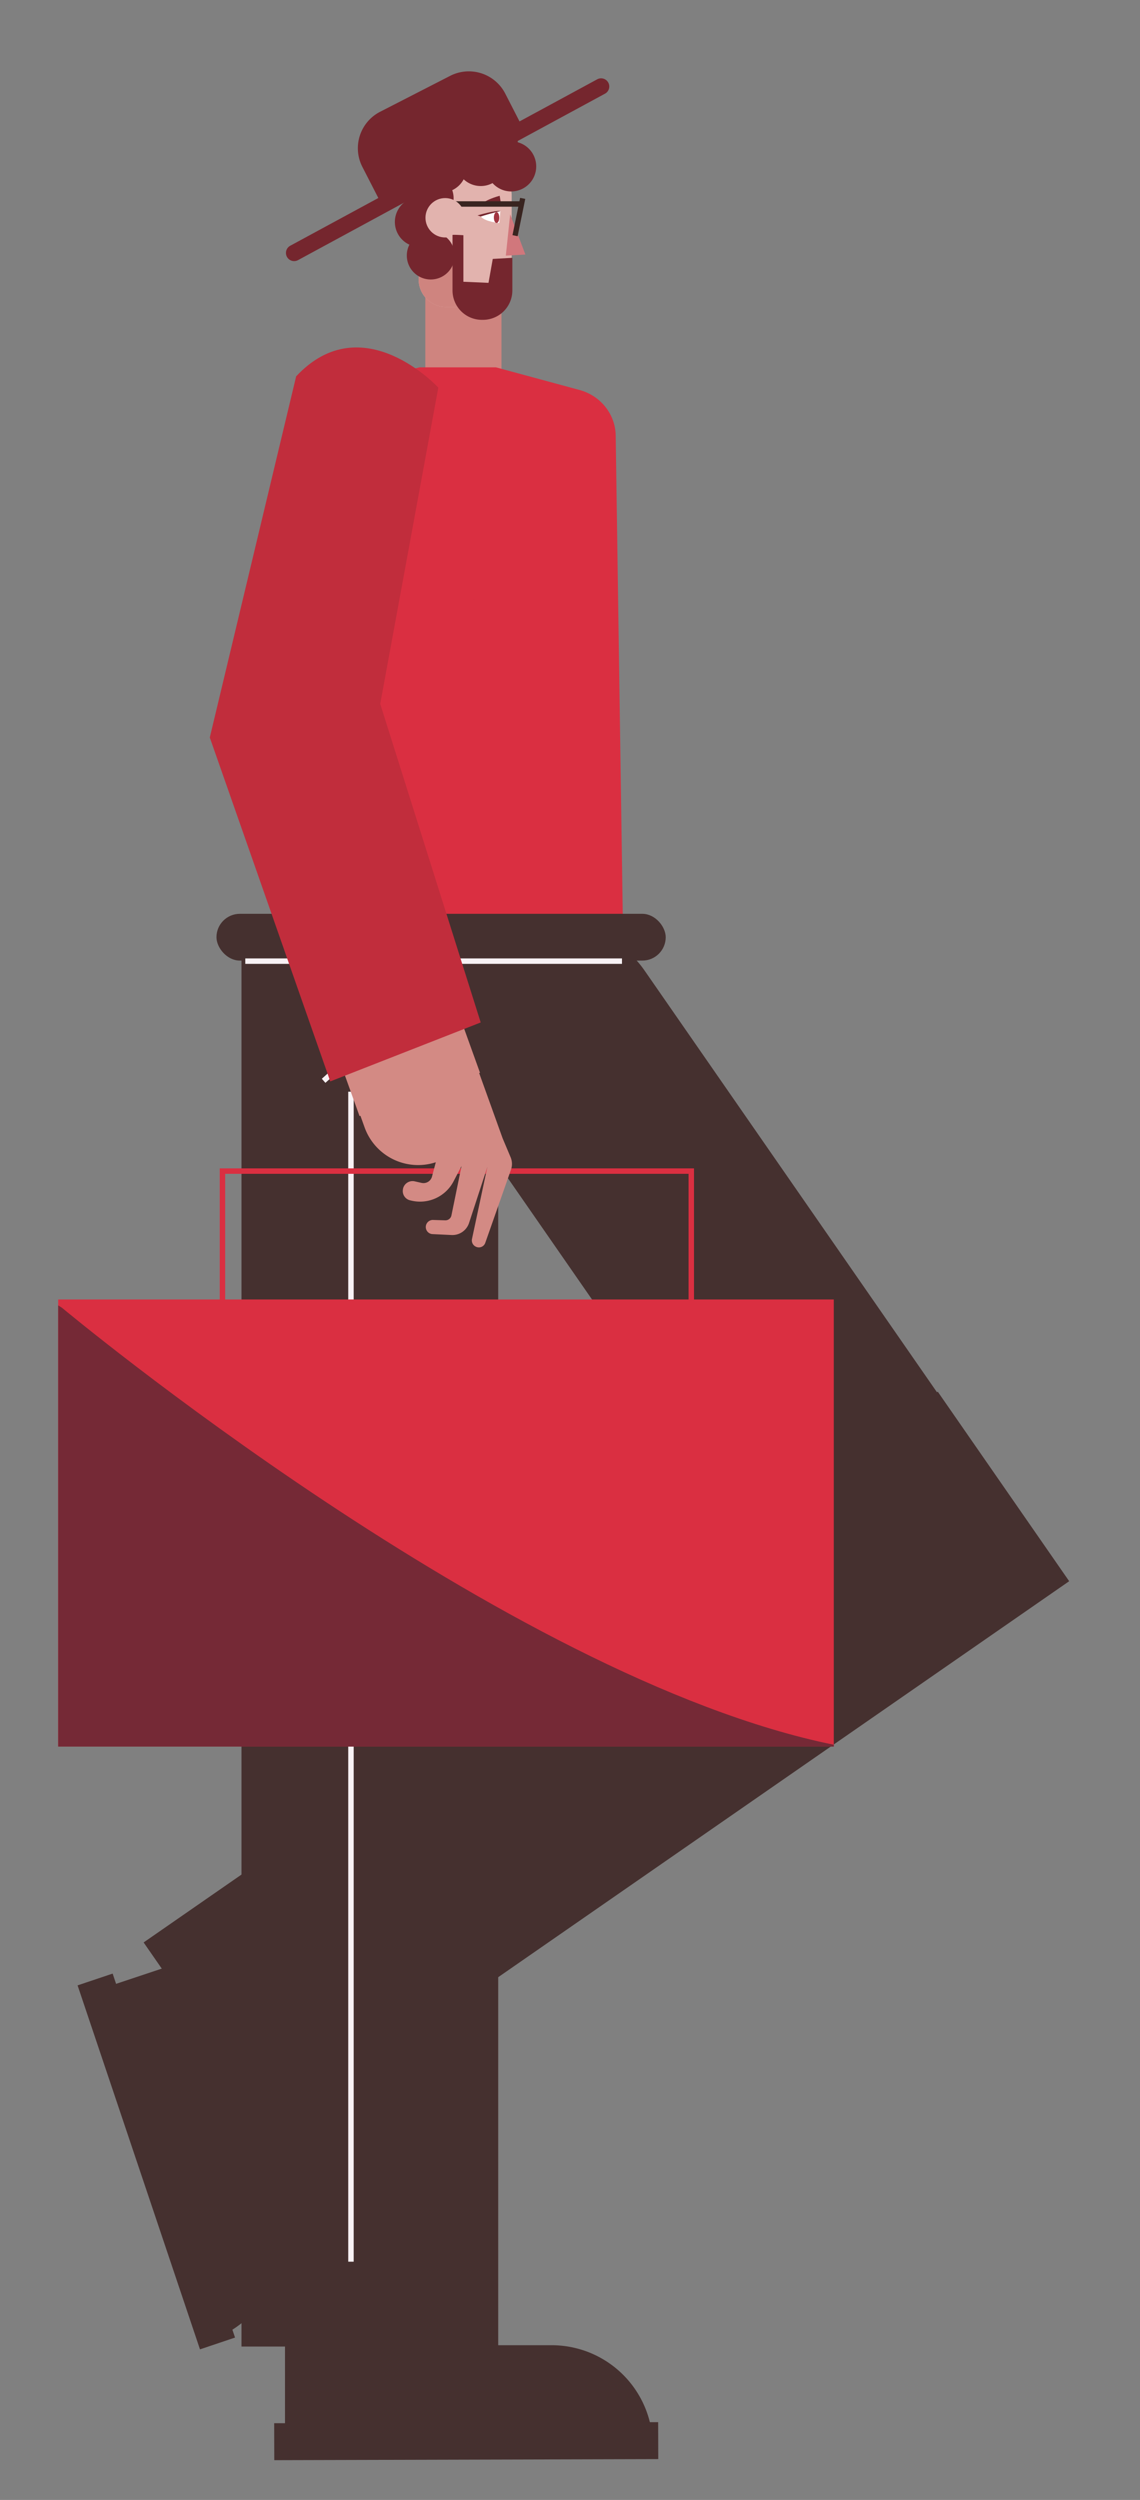
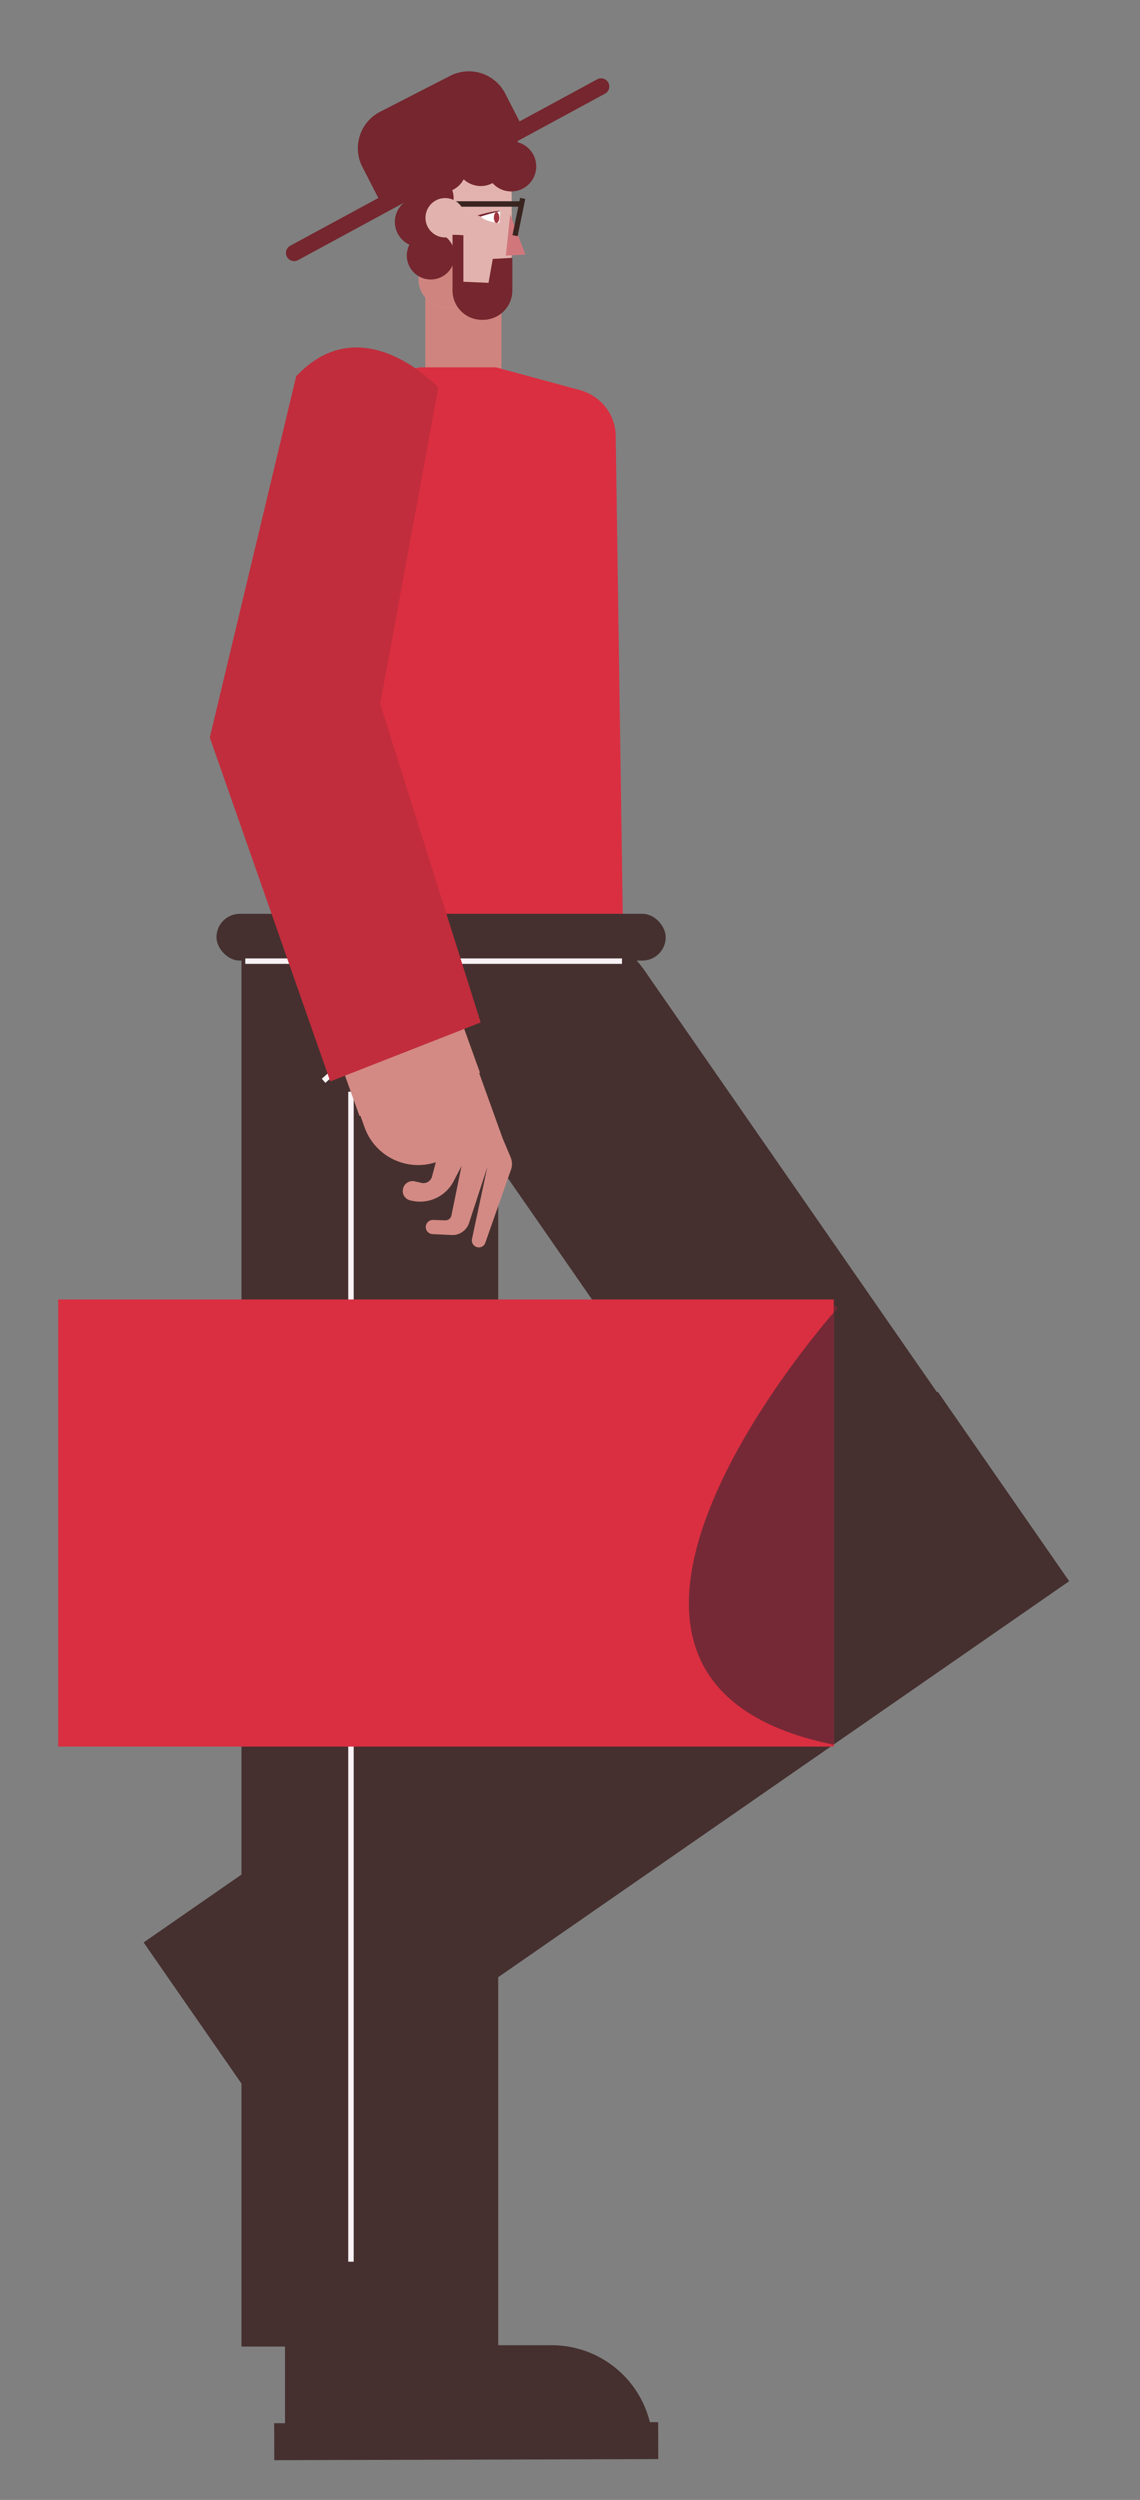
<svg xmlns="http://www.w3.org/2000/svg" id="Capa_1" data-name="Capa 1" viewBox="0 0 1048 2298">
  <rect x="0" y="0" width="1048" height="2298" fill="#808080" stroke="none" />
  <title>Mesa de trabajo 35</title>
-   <path d="M216.07,2148.74l-2.43-7.23a93,93,0,0,0,38.49-108.29l-.27-.81h0l-19.67-59,38.69-12.9-90.06-161.61-74.1,24.7-3.17-9.43L71.32,1825l112.52,334.58Z" fill="#45302f" />
  <rect x="391" y="262" width="70" height="121" fill="#cf847f" />
  <path d="M561.49,806.47h116.6a95.4,95.4,0,0,1,95.4,95.4V1566a0,0,0,0,1,0,0h-212a0,0,0,0,1,0,0V806.47A0,0,0,0,1,561.49,806.47Z" transform="translate(-557 591.82) rotate(-34.74)" fill="#45302f" />
  <rect x="451.46" y="1175.29" width="212" height="888.42" transform="translate(1570.61 238.54) rotate(55.26)" fill="#45302f" />
  <path d="M573,874H274l.42-343.89.16-131.7a44.11,44.11,0,0,1,25.53-39.63h0a47.2,47.2,0,0,1,9.33-3.25l3.66-.85,72.62-17,.15,0H456l.31.09L531,358l1.72.46c.46.13.91.26,1.36.41h0c18.72,5.66,31.65,22.39,31.93,41.51l1.34,90.54L568.76,587l.86,58.34Z" fill="#da2f41" />
  <path d="M470.39,179.59v77.29a25.36,25.36,0,0,1-22.9,25.22c-.81.08-1.62.12-2.44.12H410.21a25.24,25.24,0,0,1-18-7.49l-.49-.51a25.25,25.25,0,0,1-6.86-17.34V179.59a25.33,25.33,0,0,1,25.34-25.33h34.84A25.34,25.34,0,0,1,470.39,179.59Z" fill="#e2b3ae" />
-   <path d="M441.71,189.48l18.58-3.76-.94-5.74S443.7,184,441.71,189.48Z" fill="#75262e" />
  <rect x="222" y="855" width="236" height="1302" fill="#45302f" />
  <rect x="199" y="840" width="413" height="43" rx="21.5" fill="#45302f" />
  <path d="M337.5,916.5s15,29-40,77" fill="none" stroke="#f8f2f5" stroke-miterlimit="10" stroke-width="5" />
  <line x1="322.64" y1="1003.5" x2="322.64" y2="2079" fill="none" stroke="#f8f2f5" stroke-miterlimit="10" stroke-width="5" />
  <path d="M435,551a5.12,5.12,0,0,1,1.32.63C435,551.14,434.51,550.92,435,551Z" fill="#c12d3c" />
  <polygon points="469 197 483 234 465 235 469 197" fill="#d1777c" />
  <path d="M442,199s13-5,18-5l-1,11S446,204,442,199Z" fill="#fff" />
  <path d="M460,194c0,.22-6.12,1.24-18,5l-3-1S456,193,460,194Z" fill="#75262e" />
  <ellipse cx="456.5" cy="200" rx="2.5" ry="5" fill="#a23541" />
  <polygon points="478.14 181.87 477.5 185 388 185 388 190 476.48 190 471.13 216.16 475.86 217.13 482.87 182.84 478.14 181.87" fill="#392420" />
  <path d="M428,279l-.29,3.22h-17.5a25.24,25.24,0,0,1-18-7.49l-.49-.51a25.25,25.25,0,0,1-6.86-17.34v-6.46L417,242.85Z" fill="#cf847f" />
  <path d="M476,130.79A23,23,0,0,0,435.54,117a23,23,0,0,0-33.79,3A18,18,0,0,0,385,132.2a23,23,0,0,0-10.3,41.54,22.08,22.08,0,0,0-1.67,8.43h0a20.67,20.67,0,0,0,.18,2.74,23,23,0,0,0,3.16,40,21.9,21.9,0,0,0-2.38,10h0a22,22,0,0,0,22,22h0a22,22,0,0,0,22-22h0a22,22,0,0,0-11.94-19.58,23,23,0,0,0,2.5-15.72A22,22,0,0,0,417,182.17h0a21.82,21.82,0,0,0-1.26-7.35,23.12,23.12,0,0,0,10.52-10,23,23,0,0,0,26.53,3.48A23,23,0,1,0,476,130.79Z" fill="#75262e" />
  <circle cx="409.24" cy="200.18" r="18.1" fill="#e2b3ae" />
  <path d="M416,216v51h0a27,27,0,0,0,27,27h1a27,27,0,0,0,27-27V237l-18,1-3.92,22L426,259V216.22S416.43,215.57,416,216Z" fill="#75262e" />
  <path d="M605.05,2226.52l-7.63,0a93,93,0,0,0-90.56-70.75H443.79V2115L262,2149.35v78.1l-9.95,0,.09,34,353-1Z" fill="#45302f" />
-   <rect x="204.5" y="1076.5" width="431" height="187" fill="none" stroke="#da2f41" stroke-miterlimit="10" stroke-width="5" />
  <rect x="53.5" y="1194.5" width="713" height="411" fill="#da2f41" />
  <path d="M559.18,75.91a7.51,7.51,0,0,0-10.17-3L477.6,111.62,464.49,86.06A37.65,37.65,0,0,0,413.8,69.74l-64.35,33a37.65,37.65,0,0,0-16.32,50.68L347.8,182l-81,43.9A7.5,7.5,0,0,0,274,239.11l282.17-153A7.5,7.5,0,0,0,559.18,75.91Z" fill="#75262e" />
-   <path d="M766.5,1603.81v1.69H53.5V1199.93l3.59,2.29S464.67,1542.46,766.5,1603.81Z" fill="#752936" />
+   <path d="M766.5,1603.81v1.69V1199.93l3.59,2.29S464.67,1542.46,766.5,1603.81Z" fill="#752936" />
  <line x1="225.5" y1="883.5" x2="571.79" y2="883.5" fill="none" stroke="#f8f2f5" stroke-miterlimit="10" stroke-width="5" />
  <path d="M469.4,1063.75l-7.35-17.44,0,0-21.55-59.92.77-.28L318,643.46c-10.78-30-44.31-45.35-74.89-34.35l-1.42.54c-.18.06-.34.13-.5.2a59.22,59.22,0,0,0-31.52,29.24,57,57,0,0,0-2.41,44.21l123.26,342.63.82-.29,3.85,10.72a52.27,52.27,0,0,0,65.44,32l-3.59,13.56a8.13,8.13,0,0,1-9.53,5.42l-6.28-1.43a9,9,0,0,0-10.74,6.76l0,.22a8.76,8.76,0,0,0,6.53,10.49l1.27.29A34.73,34.73,0,0,0,417,1085.83l7.29-14L415,1117.25a5.65,5.65,0,0,1-5.71,4.51l-11.53-.36a6.52,6.52,0,0,0-.51,13l17.88.86a16.09,16.09,0,0,0,16.07-11.08l16.8-51.37s-10.61,49.76-14.1,66.08a6.38,6.38,0,0,0,3.75,7.19l.14.06a6.21,6.21,0,0,0,8.31-3.65l23.66-67.35A15.87,15.87,0,0,0,469.4,1063.75Z" fill="#d38a84" />
  <path d="M272.25,345.94l-79.39,332L303.62,994.06l138.29-54.19L349.55,647.05,402.94,356.3S333.31,280.64,272.25,345.94Z" fill="#c12d3c" />
</svg>